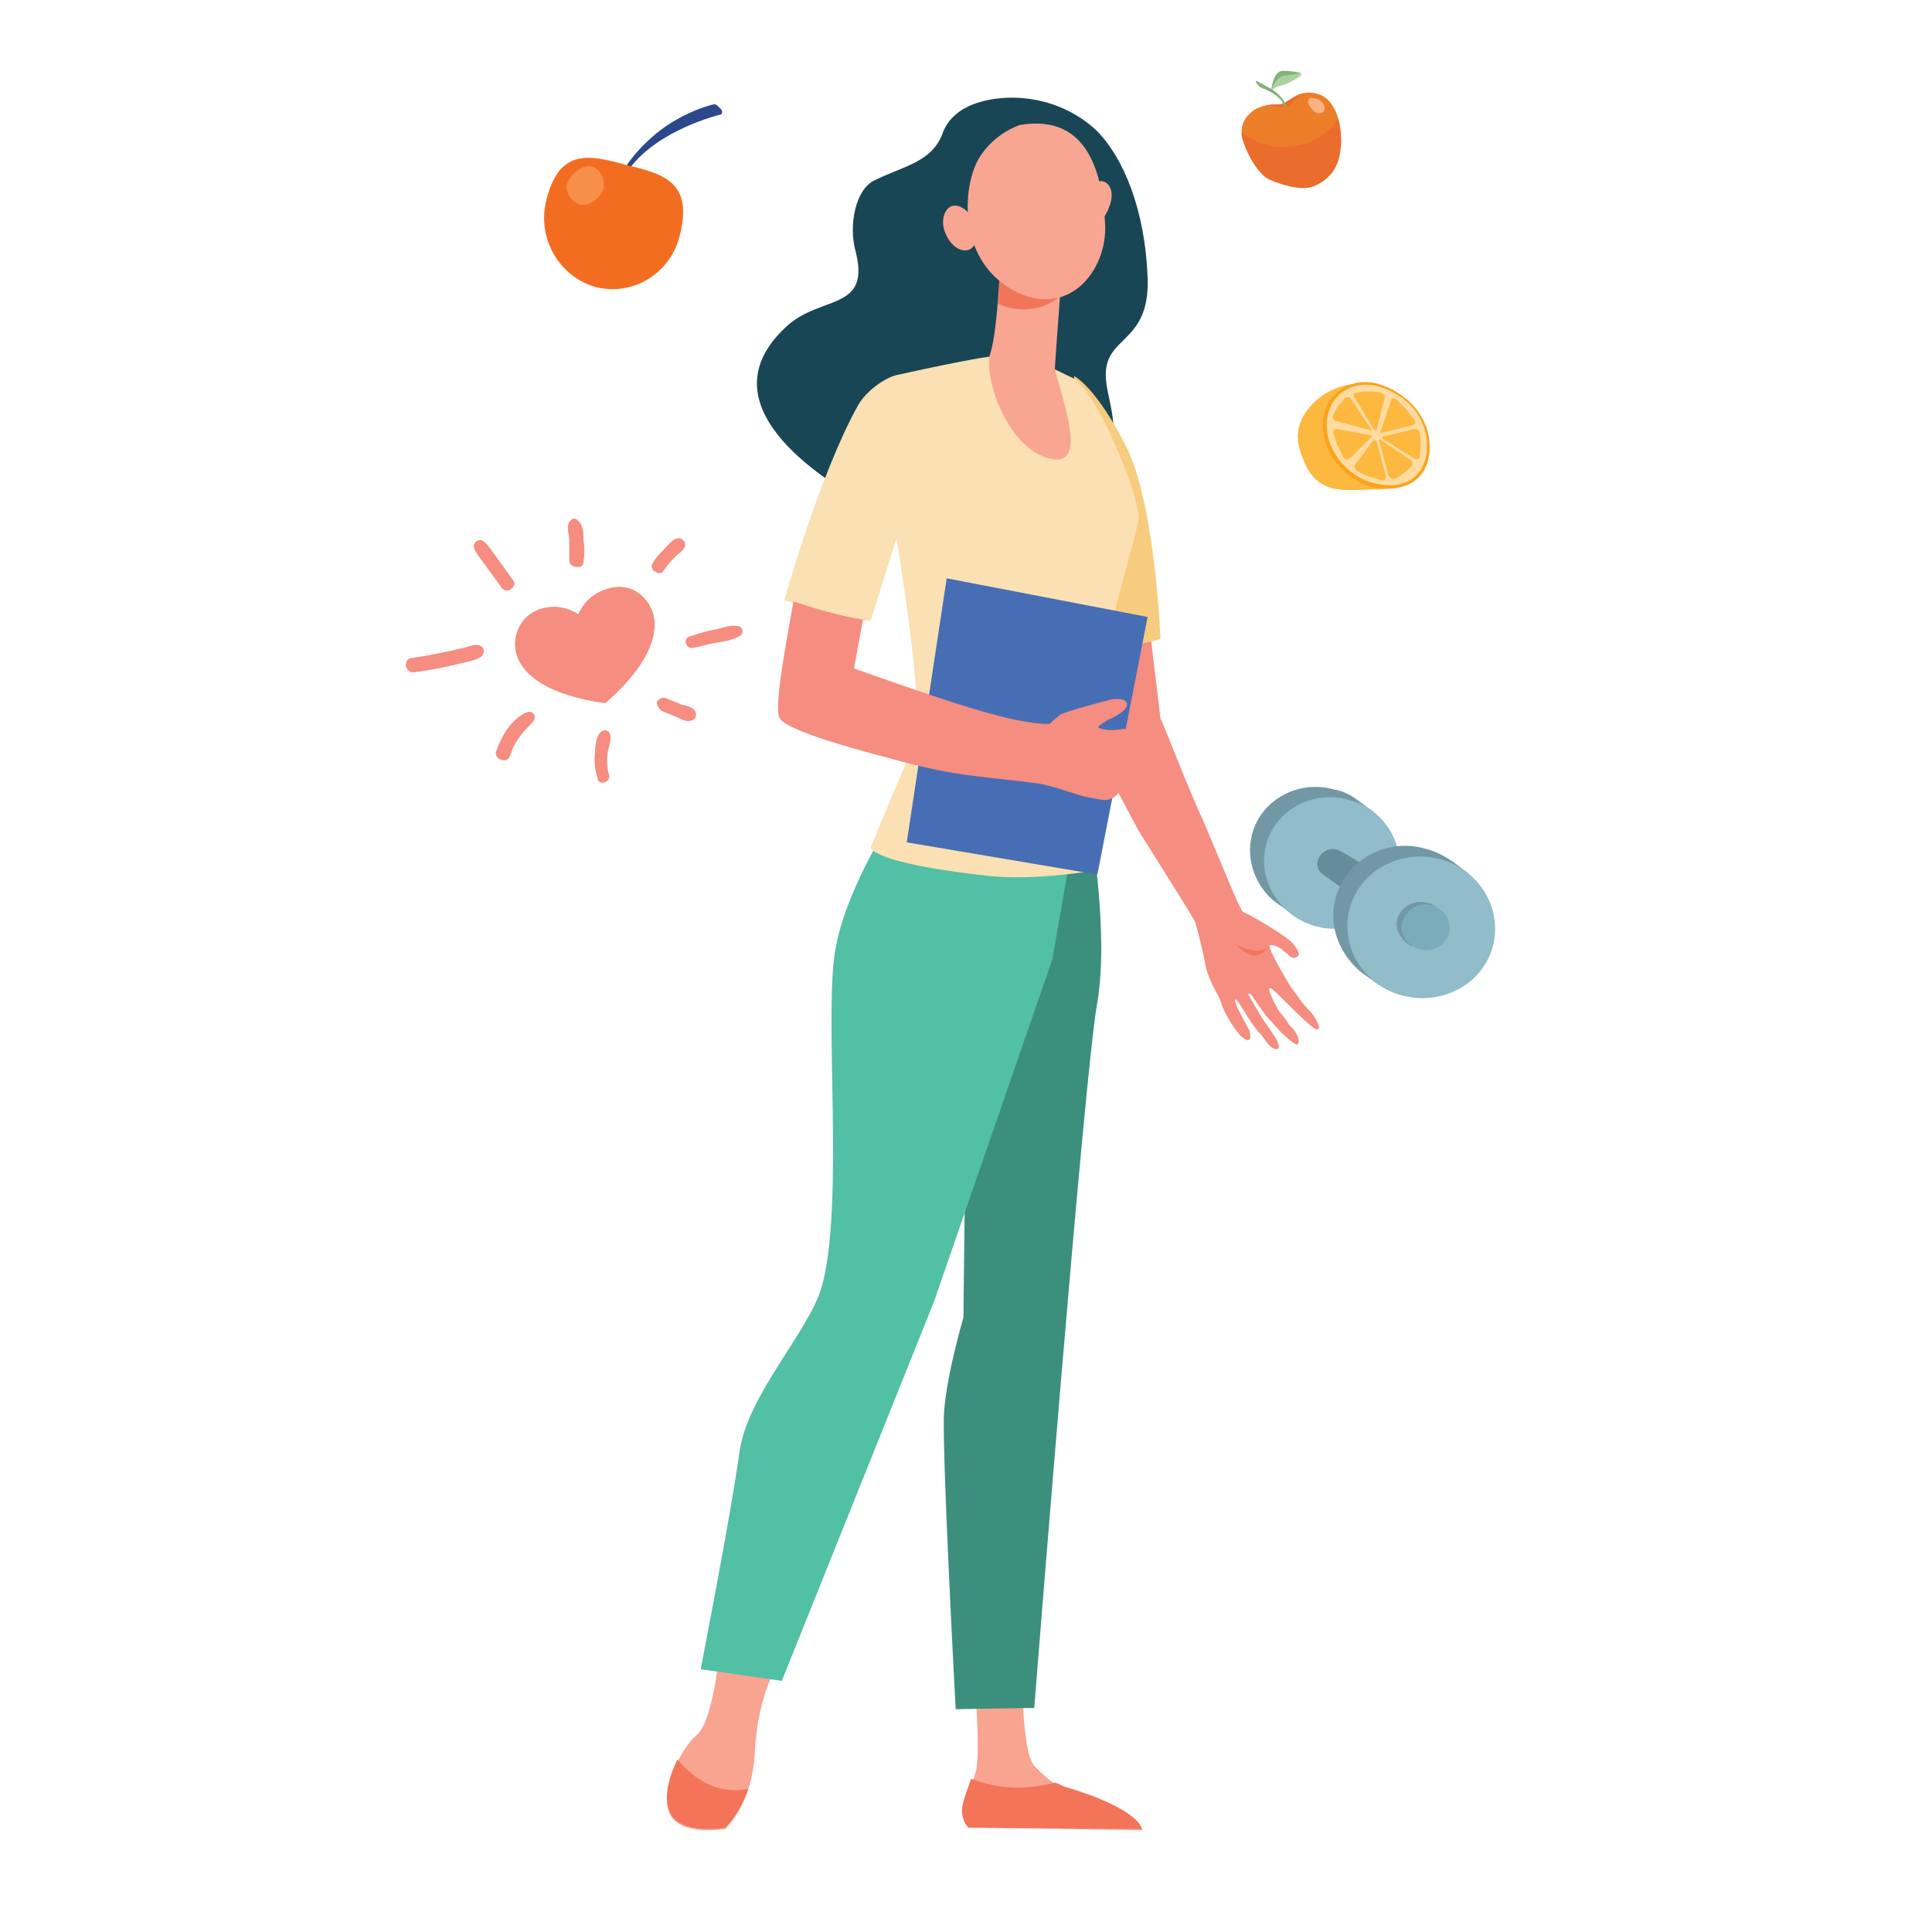
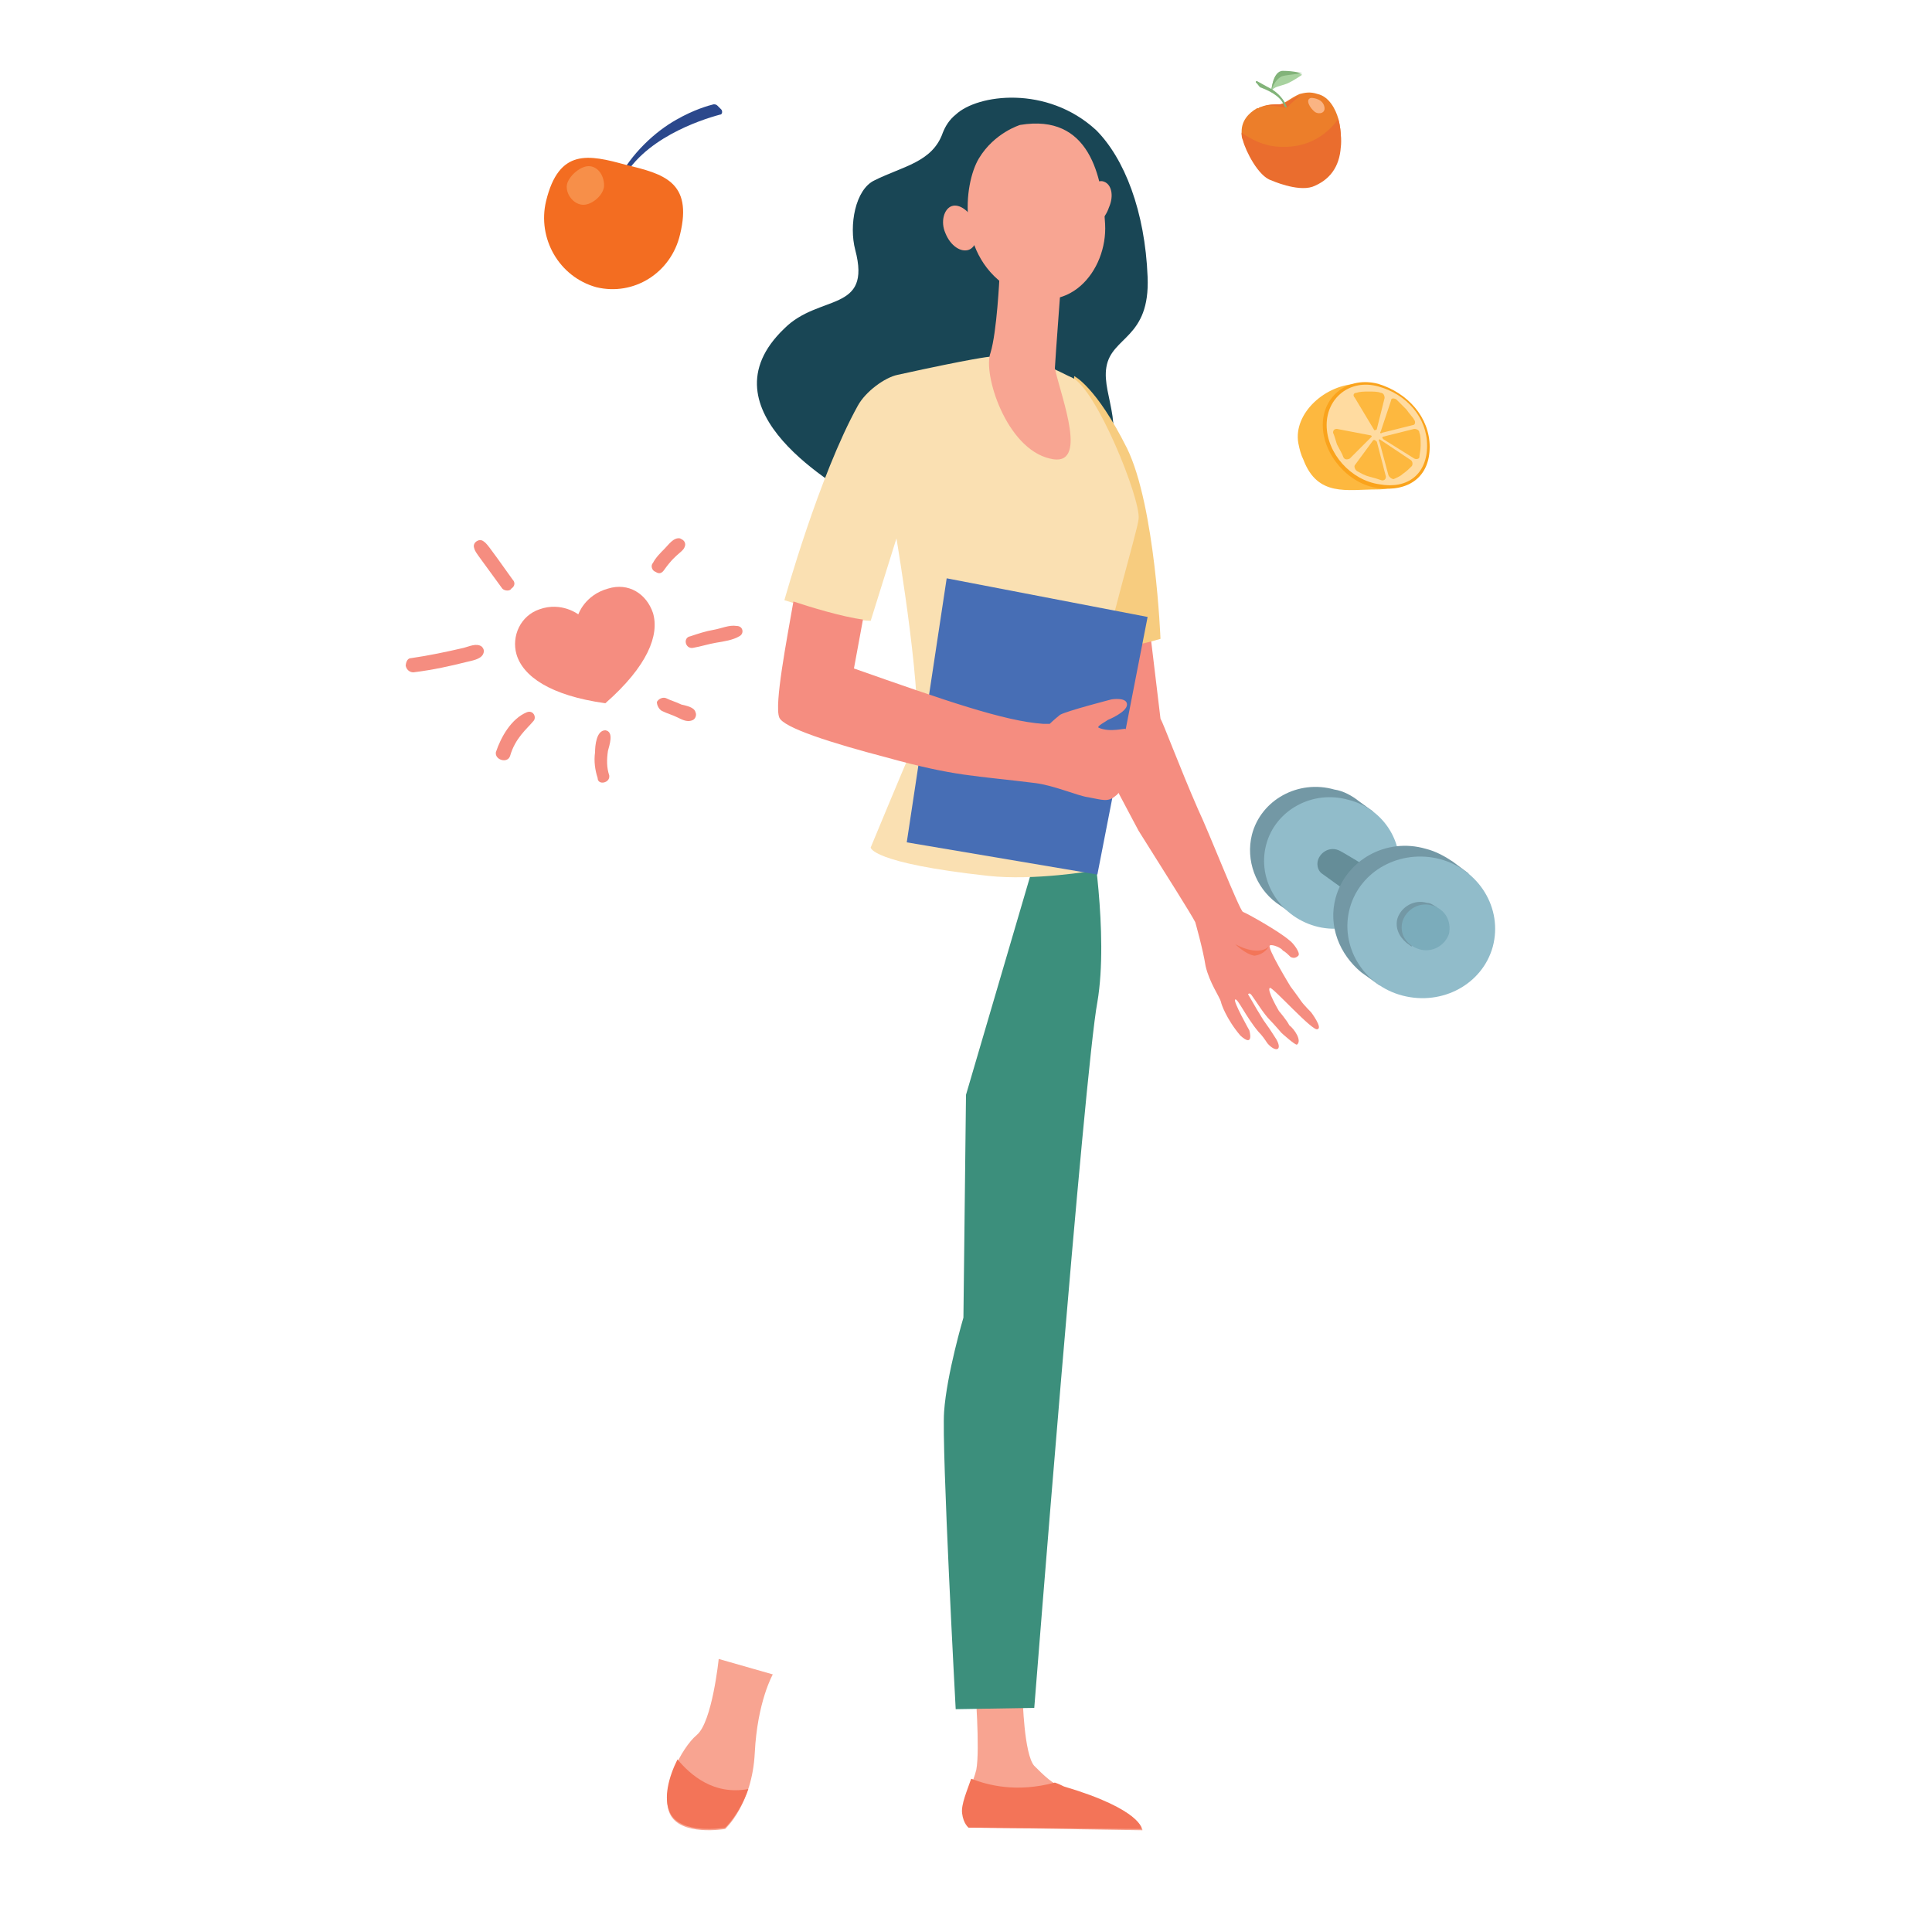
<svg xmlns="http://www.w3.org/2000/svg" version="1.1" id="Layer_1" x="0px" y="0px" viewBox="0 0 150 150" style="enable-background:new 0 0 150 150;" xml:space="preserve">
  <style type="text/css">
	.st0{fill:#F8A491;}
	.st1{fill:#3C8F7C;}
	.st2{fill:#51C0A5;}
	.st3{fill:#F37458;}
	.st4{fill:#F58D80;}
	.st5{fill:#F37559;}
	.st6{fill:#194655;}
	.st7{fill:#F7CC7F;}
	.st8{fill:#FAE0B2;}
	.st9{fill:#F8A592;}
	.st10{fill:#476EB5;}
	.st11{fill:#2B488C;}
	.st12{fill:#F36D21;}
	.st13{fill:#F78F49;}
	.st14{fill:#FDB83F;}
	.st15{fill:#FAA31C;}
	.st16{fill:#FFDBA0;}
	.st17{fill:#7398A5;}
	.st18{fill:#91BCCA;}
	.st19{fill:#658D98;}
	.st20{fill:#7BACBB;}
	.st21{fill:#EC7E2A;}
	.st22{fill:#FAB483;}
	.st23{fill:#EA6D2E;}
	.st24{fill:#A8D29F;}
	.st25{fill:#82B379;}
	.st26{fill:#96C38C;}
</style>
  <g>
    <path class="st0" d="M55.8,128.8c0,0-0.5,4.9-1.7,5.9s-2.9,4.3-2.1,6.1c0.8,1.8,4.3,1.2,4.3,1.2s2.1-1.9,2.3-5.9   c0.2-4,1.4-6.1,1.4-6.1L55.8,128.8z" />
    <path class="st0" d="M75.7,130.8c0,0,0.4,5,0.1,6.6c-0.2,0.9-1.1,2.7-0.7,3.5c0.4,0.8,0.9,1,0.9,1l12.7,0.2c0,0,0-1.6-6.1-3.3   c-0.8-0.2-1.6-1-2.3-1.7c-0.8-0.9-0.9-5.3-0.9-5.3L75.7,130.8z" />
    <path class="st1" d="M84.7,64.4c0,0,1.4,8.1,0.5,13.4c-1,5.3-4.9,54.8-4.9,54.8l-6.1,0.1c0,0-1.1-20.3-0.9-23.1   c0.2-2.9,1.5-7.3,1.5-7.3L75,85l6.4-21.8L84.7,64.4z" />
-     <path class="st2" d="M69.8,62.7c0,0-4,5.9-4.9,10.8c-1,4.9,0.7,20-1.1,26.4c-1,3.5-5.8,8.4-6.4,12.9c-0.6,4.5-3,16.8-3,16.8   l6.3,0.9l11.8-29.4l9.2-26.6l2.4-13.7L69.8,62.7z" />
    <path class="st3" d="M58.1,138.9c-2.7,0.5-4.5-1.1-5.5-2.3c-0.7,1.4-1.1,3-0.6,4.1c0.8,1.8,4.3,1.2,4.3,1.2S57.4,140.9,58.1,138.9z   " />
    <path class="st3" d="M82.6,138.7c-0.2-0.1-0.4-0.2-0.7-0.3c-3,0.8-5.2,0.2-6.5-0.3c-0.3,0.9-0.8,2-0.7,2.7c0.1,0.8,0.5,1.1,0.5,1.1   l13.4,0.1C88.7,142.1,88.7,140.5,82.6,138.7z" />
    <g>
      <path class="st4" d="M101.8,78.6c0,0-0.6-0.6-0.8-0.9c-0.2-0.3-0.8-1.1-0.8-1.1s-1.9-3.1-1.6-3.2c0.2-0.1,0.9,0.2,1,0.4    c0.2,0.1,0.4,0.3,0.6,0.5c0.2,0.1,0.4,0.1,0.6-0.1c0.2-0.2-0.4-1-0.7-1.2c-0.8-0.7-3.3-2.1-3.6-2.2c-0.3-0.2-2.6-6.1-3.5-8    c0,0,0,0,0,0c-1.4-3.2-2.7-6.7-2.9-7l-1.8-15l-5.9-1.5c0,0,1.8,16.7,2,17.5c0.1,0.4,4,7.7,4,7.7c2.2,3.5,4.1,6.5,4.4,7.1    c0,0,0.6,2.1,0.8,3.4c0.3,1.3,1.1,2.4,1.2,2.8c0,0.1,0.4,1.3,1.5,2.6C97.4,81.4,97,80,97,80s-1.3-2.3-1.1-2.4    c0.2-0.1,0.8,1.3,1.8,2.5c0.3,0.3,0.5,0.6,0.7,0.9c0.6,0.7,1.2,0.6,0.7-0.3c-0.2-0.3-0.5-0.8-0.8-1.2c-0.3-0.4-0.5-0.8-0.7-1.1    c-0.4-0.7-0.7-1.2-0.7-1.2c0,0,0.1-0.2,0.3,0.1c0.3,0.4,0.9,1.4,1.4,1.9c0.3,0.3,0.9,1,0.9,1s1.1,1,1.2,0.9    c0.4-0.3-0.2-1.2-0.6-1.5c-0.2-0.4-0.8-1.1-0.8-1.1s-1-1.7-0.7-1.8c0.2-0.1,3.4,3.5,3.7,3.2C102.7,79.8,101.8,78.6,101.8,78.6z" />
      <path class="st5" d="M95.9,73.3c0,0,1.7,1,2.6,0.2c0,0-0.3,0.6-1.1,0.7C96.7,74.1,95.9,73.3,95.9,73.3z" />
    </g>
    <path class="st6" d="M73.2,10.3c-0.8,2.3-3.1,2.6-5.3,3.7c-1.5,0.7-2,3.5-1.5,5.4c1.3,4.9-2.8,3.4-5.5,6.1   c-6.7,6.4,4.4,12.4,5.9,13.4c1.6,1,7.5,2.9,8.5,3.1c3.2,0.5,7.3-1.2,9.9-4.9c2.6-3.6,0.3-6.3,0.7-8.6c0.4-2.4,3.4-2.2,3.2-7   c-0.2-5.1-1.8-9.2-4-11.4c-3.8-3.5-9.2-2.8-10.9-1.2C73.7,9.3,73.4,9.8,73.2,10.3z" />
    <path class="st7" d="M83.4,29.2c0,0,1.7,0.8,4.1,5.6c2.2,4.5,2.6,14.8,2.6,14.8s-3.5,1.1-5.5,0.7C82.6,50,83.4,29.2,83.4,29.2z" />
    <path class="st8" d="M76.8,27.7c0,0-1.2,0.1-7.1,1.4c-1,0.2-2.5,1.3-3.1,2.4c-3,5.4-5.7,15.1-5.7,15.1s5,1.6,6.7,1.6l2-6.4   c0,0,2.3,13.6,1.4,15.9c-1,2.3-3.4,8.1-3.4,8.1s0,1.2,9.1,2.2c3.6,0.4,8.2-0.4,8.2-0.4s-0.8-8.8-0.1-12.6   c1.2-6.2,3.5-13.7,3.6-14.7c0.2-1.5-3.3-10.2-5.2-11c-0.5-0.2-1.3-0.7-1.9-0.8C79.3,27.8,76.8,27.7,76.8,27.7z" />
    <path class="st9" d="M77.6,21.5c0,0-0.2,4.3-0.7,5.9c-0.6,1.6,1.2,7.4,4.6,8.2c3.1,0.8,0.9-4.7,0.4-7c0-0.3,0.6-8.3,0.6-8.3   L77.6,21.5z" />
-     <path class="st5" d="M82.3,23c0.3-1.4,0.5-2.5,0.5-2.5l-5.2,1.1c0,0,0,0.9-0.1,2C79.4,24.4,81.1,24,82.3,23z" />
    <path class="st9" d="M79.2,9.7c0,0-2,0.6-3.2,2.6c-1.2,2-1.8,7.7,2.6,10.2c4.3,2.4,7.4-1.5,7.2-5.1C85.6,13.7,84.6,8.8,79.2,9.7z" />
    <path class="st9" d="M86.1,16.1c-0.3,0.9-1,1.5-1.5,1.3c-0.5-0.2-0.7-1.1-0.4-2c0.3-0.9,1-1.5,1.5-1.3   C86.3,14.3,86.5,15.2,86.1,16.1z" />
    <path class="st9" d="M75.7,17.3c0.4,0.9,0.1,1.9-0.5,2.1c-0.6,0.2-1.4-0.3-1.8-1.3c-0.4-0.9-0.1-1.9,0.5-2.1   C74.5,15.8,75.3,16.4,75.7,17.3z" />
    <polygon class="st10" points="85.2,67.9 70.4,65.4 73.5,44.9 89.1,47.9  " />
    <path class="st4" d="M87.4,56.6c0-0.1-1.2,0.3-2.1-0.1c-0.2-0.1,0.6-0.5,0.7-0.6c0,0,1.5-0.6,1.5-1.2c0-0.6-1.2-0.4-1.2-0.4   s-3.5,0.9-4,1.2c-0.5,0.4-0.8,0.7-0.8,0.7c-0.2,0-0.4,0-0.5,0c-3-0.2-7.6-1.8-14.7-4.3l0.7-3.8c-1.6-0.2-4.2-1-5.4-1.4   c-0.5,2.9-1.5,8-1.1,9c0.3,0.8,4.1,2,8.3,3.1c5.4,1.5,6.8,1.4,11.6,2c1.5,0.2,3.3,1,4.1,1.1c1.1,0.2,1.5,0.4,2.1-0.1   c0.6-0.4,0.7-1.6,0.8-2.4C87.6,58.1,87.6,57.5,87.4,56.6z" />
  </g>
  <g>
    <path class="st4" d="M44.9,47.7c0,0,0.5-1.5,2.3-2c1.6-0.5,3,0.4,3.5,1.9c0.5,1.7-0.4,4.1-3.7,7c-4.3-0.6-6.4-2.1-6.9-3.8   c-0.4-1.4,0.3-3,1.8-3.5C43.6,46.7,44.9,47.7,44.9,47.7z" />
    <g>
      <path class="st4" d="M32.1,52.2c1.6-0.2,2.9-0.5,4.1-0.8c0.4-0.1,1.1-0.2,1.3-0.6c0.1-0.2,0.1-0.4-0.1-0.6c-0.4-0.3-1,0-1.4,0.1    c-1.3,0.3-2.7,0.6-4.1,0.8c-0.3,0-0.4,0.4-0.4,0.6C31.6,52.1,31.9,52.2,32.1,52.2L32.1,52.2z" />
    </g>
    <g>
      <path class="st4" d="M53.8,50.3c0.6-0.1,1.2-0.3,1.8-0.4c0.6-0.1,1.3-0.2,1.8-0.5c0.4-0.2,0.3-0.8-0.2-0.8    c-0.6-0.1-1.2,0.2-1.8,0.3c-0.6,0.1-1.2,0.3-1.8,0.5C53,49.5,53.2,50.4,53.8,50.3L53.8,50.3z" />
    </g>
    <g>
      <path class="st4" d="M39.6,58.7c0.4-1.4,1.3-2.1,1.8-2.7c0.3-0.3,0-0.9-0.5-0.7c-1.2,0.5-2,1.9-2.4,3.1    C38.4,59,39.4,59.3,39.6,58.7L39.6,58.7z" />
    </g>
    <g>
      <path class="st4" d="M47.3,60.2c-0.2-0.6-0.2-1.2-0.1-1.9c0.1-0.4,0.5-1.5-0.2-1.6c-0.7,0-0.8,1.2-0.8,1.7c-0.1,0.7,0,1.4,0.2,2    C46.4,61,47.4,60.8,47.3,60.2L47.3,60.2z" />
    </g>
    <g>
      <path class="st4" d="M51.4,55.2c0.4,0.2,0.8,0.3,1.2,0.5c0.4,0.2,0.8,0.4,1.2,0.2c0.2-0.1,0.3-0.4,0.2-0.6    c-0.1-0.4-0.7-0.5-1.1-0.6c-0.4-0.2-0.8-0.3-1.2-0.5c-0.3-0.1-0.6,0.1-0.7,0.3C51,54.8,51.2,55.1,51.4,55.2L51.4,55.2z" />
    </g>
    <g>
      <path class="st4" d="M39.8,45c-2-2.8-2-2.8-2.3-3c-0.3-0.2-0.8,0.1-0.7,0.5c0.1,0.4,0.1,0.3,2.2,3.2c0.2,0.2,0.6,0.2,0.7,0    C40,45.5,40,45.2,39.8,45L39.8,45z" />
    </g>
    <g>
-       <path class="st4" d="M45.3,43.6c0.1-0.6,0.1-1.1,0-1.7c0-0.5,0-1.3-0.6-1.6c-0.1-0.1-0.3,0-0.4,0.1c-0.4,0.4-0.1,1.1-0.1,1.5    c0,0.5,0,1.1,0,1.6c0,0.3,0.2,0.5,0.5,0.5C45.1,44.1,45.3,43.9,45.3,43.6L45.3,43.6z" />
-     </g>
+       </g>
    <g>
      <path class="st4" d="M53.2,42.3c0-0.3-0.2-0.4-0.4-0.5c-0.5-0.1-0.9,0.5-1.2,0.8c-0.3,0.3-0.7,0.7-0.9,1.1    c-0.2,0.2-0.1,0.6,0.2,0.7c0.3,0.2,0.5,0.1,0.7-0.2C52.6,42.8,53.1,42.9,53.2,42.3z" />
    </g>
  </g>
  <g>
    <g>
      <path class="st11" d="M48.2,14.2l-0.3-0.1c1.1-2.2,3-3.9,4.6-4.8c1.4-0.8,2.5-1.1,2.9-1.2c0.1,0,0.2,0,0.3,0.1l0.3,0.3    c0.1,0.1,0.1,0.4-0.1,0.4C54.4,9.3,49.8,10.8,48.2,14.2z" />
    </g>
    <path class="st12" d="M42.4,15.6c1-4.1,3.3-3.6,6.2-2.8c2.9,0.7,5.2,1.3,4.2,5.4c-0.7,3-3.6,4.8-6.5,4.1   C43.4,21.5,41.7,18.5,42.4,15.6z" />
    <path class="st13" d="M44,14.5c0-0.7,1-1.6,1.7-1.6s1.2,0.7,1.2,1.5c0,0.7-0.9,1.5-1.6,1.5S44,15.2,44,14.5z" />
  </g>
  <g>
    <path class="st14" d="M100.8,34.4c0.1,0.5,0.2,0.9,0.4,1.3c1.1,2.9,3.4,2.3,5.7,2.3c2.6,0,2.6-1.7,2.6-4s-1.4-4.2-4-4.2   C102.9,29.8,100.4,32.1,100.8,34.4z" />
    <g>
      <path class="st15" d="M111,34.7c0-2.3-1.7-4.2-4-4.9c-2.3-0.6-4.3,0.9-4.3,3.2c0,2.3,2,4.6,4.3,4.9C109.4,38.2,111,37,111,34.7z" />
      <path class="st16" d="M110.8,34.6c0-2.2-1.6-4-3.8-4.6c-2.2-0.6-4,0.9-4,3c0,2.2,1.9,4.3,4.1,4.6C109.3,38,110.8,36.8,110.8,34.6z    " />
      <g>
        <path class="st14" d="M106.9,33.3l0.6-2.4c0-0.2-0.1-0.4-0.3-0.4c-0.2-0.1-0.6-0.1-0.9-0.1c-0.4,0-0.7,0-1,0.1     c-0.2,0-0.3,0.2-0.1,0.4l1.5,2.5C106.7,33.4,106.9,33.4,106.9,33.3z" />
        <path class="st14" d="M107.4,34.1l2.4,1.5c0.2,0.1,0.4,0,0.4-0.1c0-0.2,0.1-0.5,0.1-0.9c0-0.4,0-0.8-0.1-1c0-0.2-0.2-0.3-0.4-0.3     l-2.4,0.6C107.3,33.9,107.3,34,107.4,34.1z" />
        <path class="st14" d="M107.3,33.6l2.4-0.6c0.2,0,0.2-0.3,0.1-0.4c-0.1-0.2-0.4-0.5-0.6-0.8c-0.3-0.3-0.6-0.6-0.8-0.8     c-0.2-0.1-0.4-0.1-0.4,0.1l-0.8,2.4C107.1,33.6,107.2,33.7,107.3,33.6z" />
        <path class="st14" d="M107.1,34.3l0.7,2.6c0.1,0.2,0.3,0.3,0.4,0.3c0.2-0.1,0.5-0.2,0.7-0.4c0.3-0.2,0.5-0.4,0.7-0.6     c0.1-0.1,0.1-0.4-0.1-0.5l-2.4-1.6C107.1,34.1,107,34.2,107.1,34.3z" />
-         <path class="st14" d="M106.5,33.4l-1.6-2.4c-0.1-0.2-0.3-0.2-0.5-0.1c-0.1,0.2-0.3,0.4-0.5,0.6c-0.2,0.3-0.3,0.6-0.4,0.8     c-0.1,0.2,0.1,0.4,0.3,0.4l2.6,0.7C106.5,33.6,106.5,33.5,106.5,33.4z" />
        <path class="st14" d="M106.4,33.8l-2.6-0.5c-0.2,0-0.3,0.1-0.3,0.3c0.1,0.2,0.2,0.6,0.3,0.9c0.2,0.4,0.4,0.7,0.5,1     c0.1,0.2,0.3,0.2,0.5,0.1l1.7-1.7C106.5,33.9,106.5,33.8,106.4,33.8z" />
        <path class="st14" d="M106.6,34.2l-1.4,1.9c-0.1,0.1,0,0.4,0.2,0.5c0.2,0.1,0.5,0.3,0.9,0.4c0.4,0.1,0.7,0.2,1,0.3     c0.2,0,0.3-0.1,0.3-0.3l-0.7-2.7C106.8,34.2,106.7,34.1,106.6,34.2z" />
      </g>
    </g>
  </g>
  <g>
    <g>
      <g>
        <path class="st17" d="M106.6,63l-1.1-0.8c-0.5-0.4-1.2-0.8-1.9-0.9c-2.8-0.8-5.7,0.8-6.4,3.5c-0.5,2,0.3,4.1,1.9,5.3l0,0l1.3,0.9     c0,0,6.3-0.8,7-3.5C107.8,66,106.6,63,106.6,63z" />
        <path class="st18" d="M104.7,62.1c-2.8-0.8-5.7,0.8-6.4,3.5c-0.7,2.7,1,5.5,3.8,6.3c2.8,0.8,5.7-0.8,6.4-3.5     C109.2,65.6,107.5,62.8,104.7,62.1z" />
      </g>
      <path class="st19" d="M103.9,66c-0.8-0.3-1.5,0.3-1.6,0.9c-0.1,0.6,0.3,0.9,0.3,0.9l8.2,5.9l1.8-2.2    C112.7,71.4,104.3,66.1,103.9,66z" />
    </g>
    <g>
      <g>
        <g>
          <path class="st17" d="M103.7,69.7c0.8-2.9,3.9-4.7,7-3.8c0.8,0.2,1.5,0.6,2.1,1l1.2,0.9c0,0,1.3,3.2,0.8,4.9      c-0.8,2.9-7.7,3.8-7.7,3.8l-1.4-1l0,0C104,74.1,103.1,71.9,103.7,69.7z" />
        </g>
        <path class="st18" d="M111.8,66.7c-3.1-0.8-6.2,0.9-7,3.8c-0.8,2.9,1,6,4.1,6.8c3.1,0.8,6.2-0.9,7-3.8     C116.7,70.5,114.8,67.5,111.8,66.7z" />
      </g>
      <g>
        <path class="st17" d="M111.8,70.7L111.8,70.7l-0.3-0.3c-0.2-0.1-0.4-0.3-0.7-0.3c-1-0.3-2,0.3-2.3,1.2c-0.2,0.7,0.1,1.4,0.7,1.9     l0,0l0.4,0.3l0-0.1c0.1,0,0.1,0,0.2,0.1c1,0.3,2-0.3,2.3-1.2C112.3,71.7,112.1,71.1,111.8,70.7z" />
        <path class="st20" d="M111.2,70.3c-1-0.3-2,0.3-2.3,1.2c-0.3,1,0.3,1.9,1.3,2.2c1,0.3,2-0.3,2.3-1.2     C112.7,71.5,112.2,70.6,111.2,70.3z" />
      </g>
    </g>
  </g>
  <g>
    <path class="st21" d="M98.5,12.8c0.3,0.1,0.7,0.2,1,0.2c1.4,0.1,3-0.3,4.6-1.6c0,0,0.1-1.1-0.2-2.2l0,0c-0.2-0.7-0.7-1.7-1.6-1.9   c-0.6-0.2-1-0.1-1.4,0c-0.7,0.3-1.2,0.8-1.6,0.8c-0.4,0-0.9,0-1.4,0.2c-0.1,0-0.2,0.1-0.2,0.1l0,0c0,0-0.1,0-0.1,0c0,0,0,0,0,0   c-0.7,0.4-1.2,1-1.2,1.8c0,0.2,0,0.4,0.1,0.6C96.8,11.8,97.5,12.4,98.5,12.8z" />
    <path class="st22" d="M101.8,7.6c0,0,0.8,0,1,0.6c0.2,0.6-0.4,0.7-0.7,0.5C101.7,8.4,101.3,7.7,101.8,7.6z" />
    <path class="st23" d="M96.4,10.3c0,0.2,0,0.4,0.1,0.6c0.2,0.8,1.2,2.8,2.2,3.1c0,0,2,0.9,3.2,0.5c1.3-0.5,2.1-1.5,2.2-3.1   c0,0,0.1-1.1-0.2-2.2l0,0c0,0-1.3,2.3-4.4,2.2C98.2,11.4,97.1,10.8,96.4,10.3z" />
    <g>
      <path class="st24" d="M98.7,7.1c0.2-0.4,0.7-0.4,1.2-0.6c0.5-0.2,1.2-0.7,1.2-0.7s-0.6-0.2-1.5-0.2C98.8,5.5,98.7,7.1,98.7,7.1z" />
      <path class="st25" d="M98.7,7.1c0.1-0.5,0.5-1.1,0.9-1.2c0.4-0.1,1.5-0.2,1.5-0.2s-0.6-0.2-1.5-0.2C98.8,5.5,98.7,7.1,98.7,7.1z" />
    </g>
    <path class="st23" d="M99.4,8.1c-0.4,0-0.9,0-1.4,0.2c0.8-0.3,1.8,0.2,2,0c0.2-0.3,1-0.9,1-0.9C100.3,7.6,99.8,8.1,99.4,8.1z" />
    <path class="st26" d="M97.6,8.5C97.7,8.4,97.7,8.4,97.6,8.5C97.7,8.4,97.7,8.4,97.6,8.5z" />
    <g>
-       <path class="st25" d="M99.9,8.3L99.9,8.3c-0.2-0.6-0.7-1.1-1.2-1.4c-0.4-0.2-0.9-0.5-1.1-0.6c-0.1,0-0.1,0-0.1,0.1l0.1,0.1    c0.1,0.1,0.2,0.3,0.3,0.3c0.5,0.2,1.5,0.6,1.8,1.4C99.7,8.3,99.9,8.4,99.9,8.3z" />
+       <path class="st25" d="M99.9,8.3L99.9,8.3c-0.2-0.6-0.7-1.1-1.2-1.4c-0.4-0.2-0.9-0.5-1.1-0.6c-0.1,0-0.1,0-0.1,0.1l0.1,0.1    c0.1,0.1,0.2,0.3,0.3,0.3c0.5,0.2,1.5,0.6,1.8,1.4C99.7,8.3,99.9,8.4,99.9,8.3" />
    </g>
  </g>
</svg>